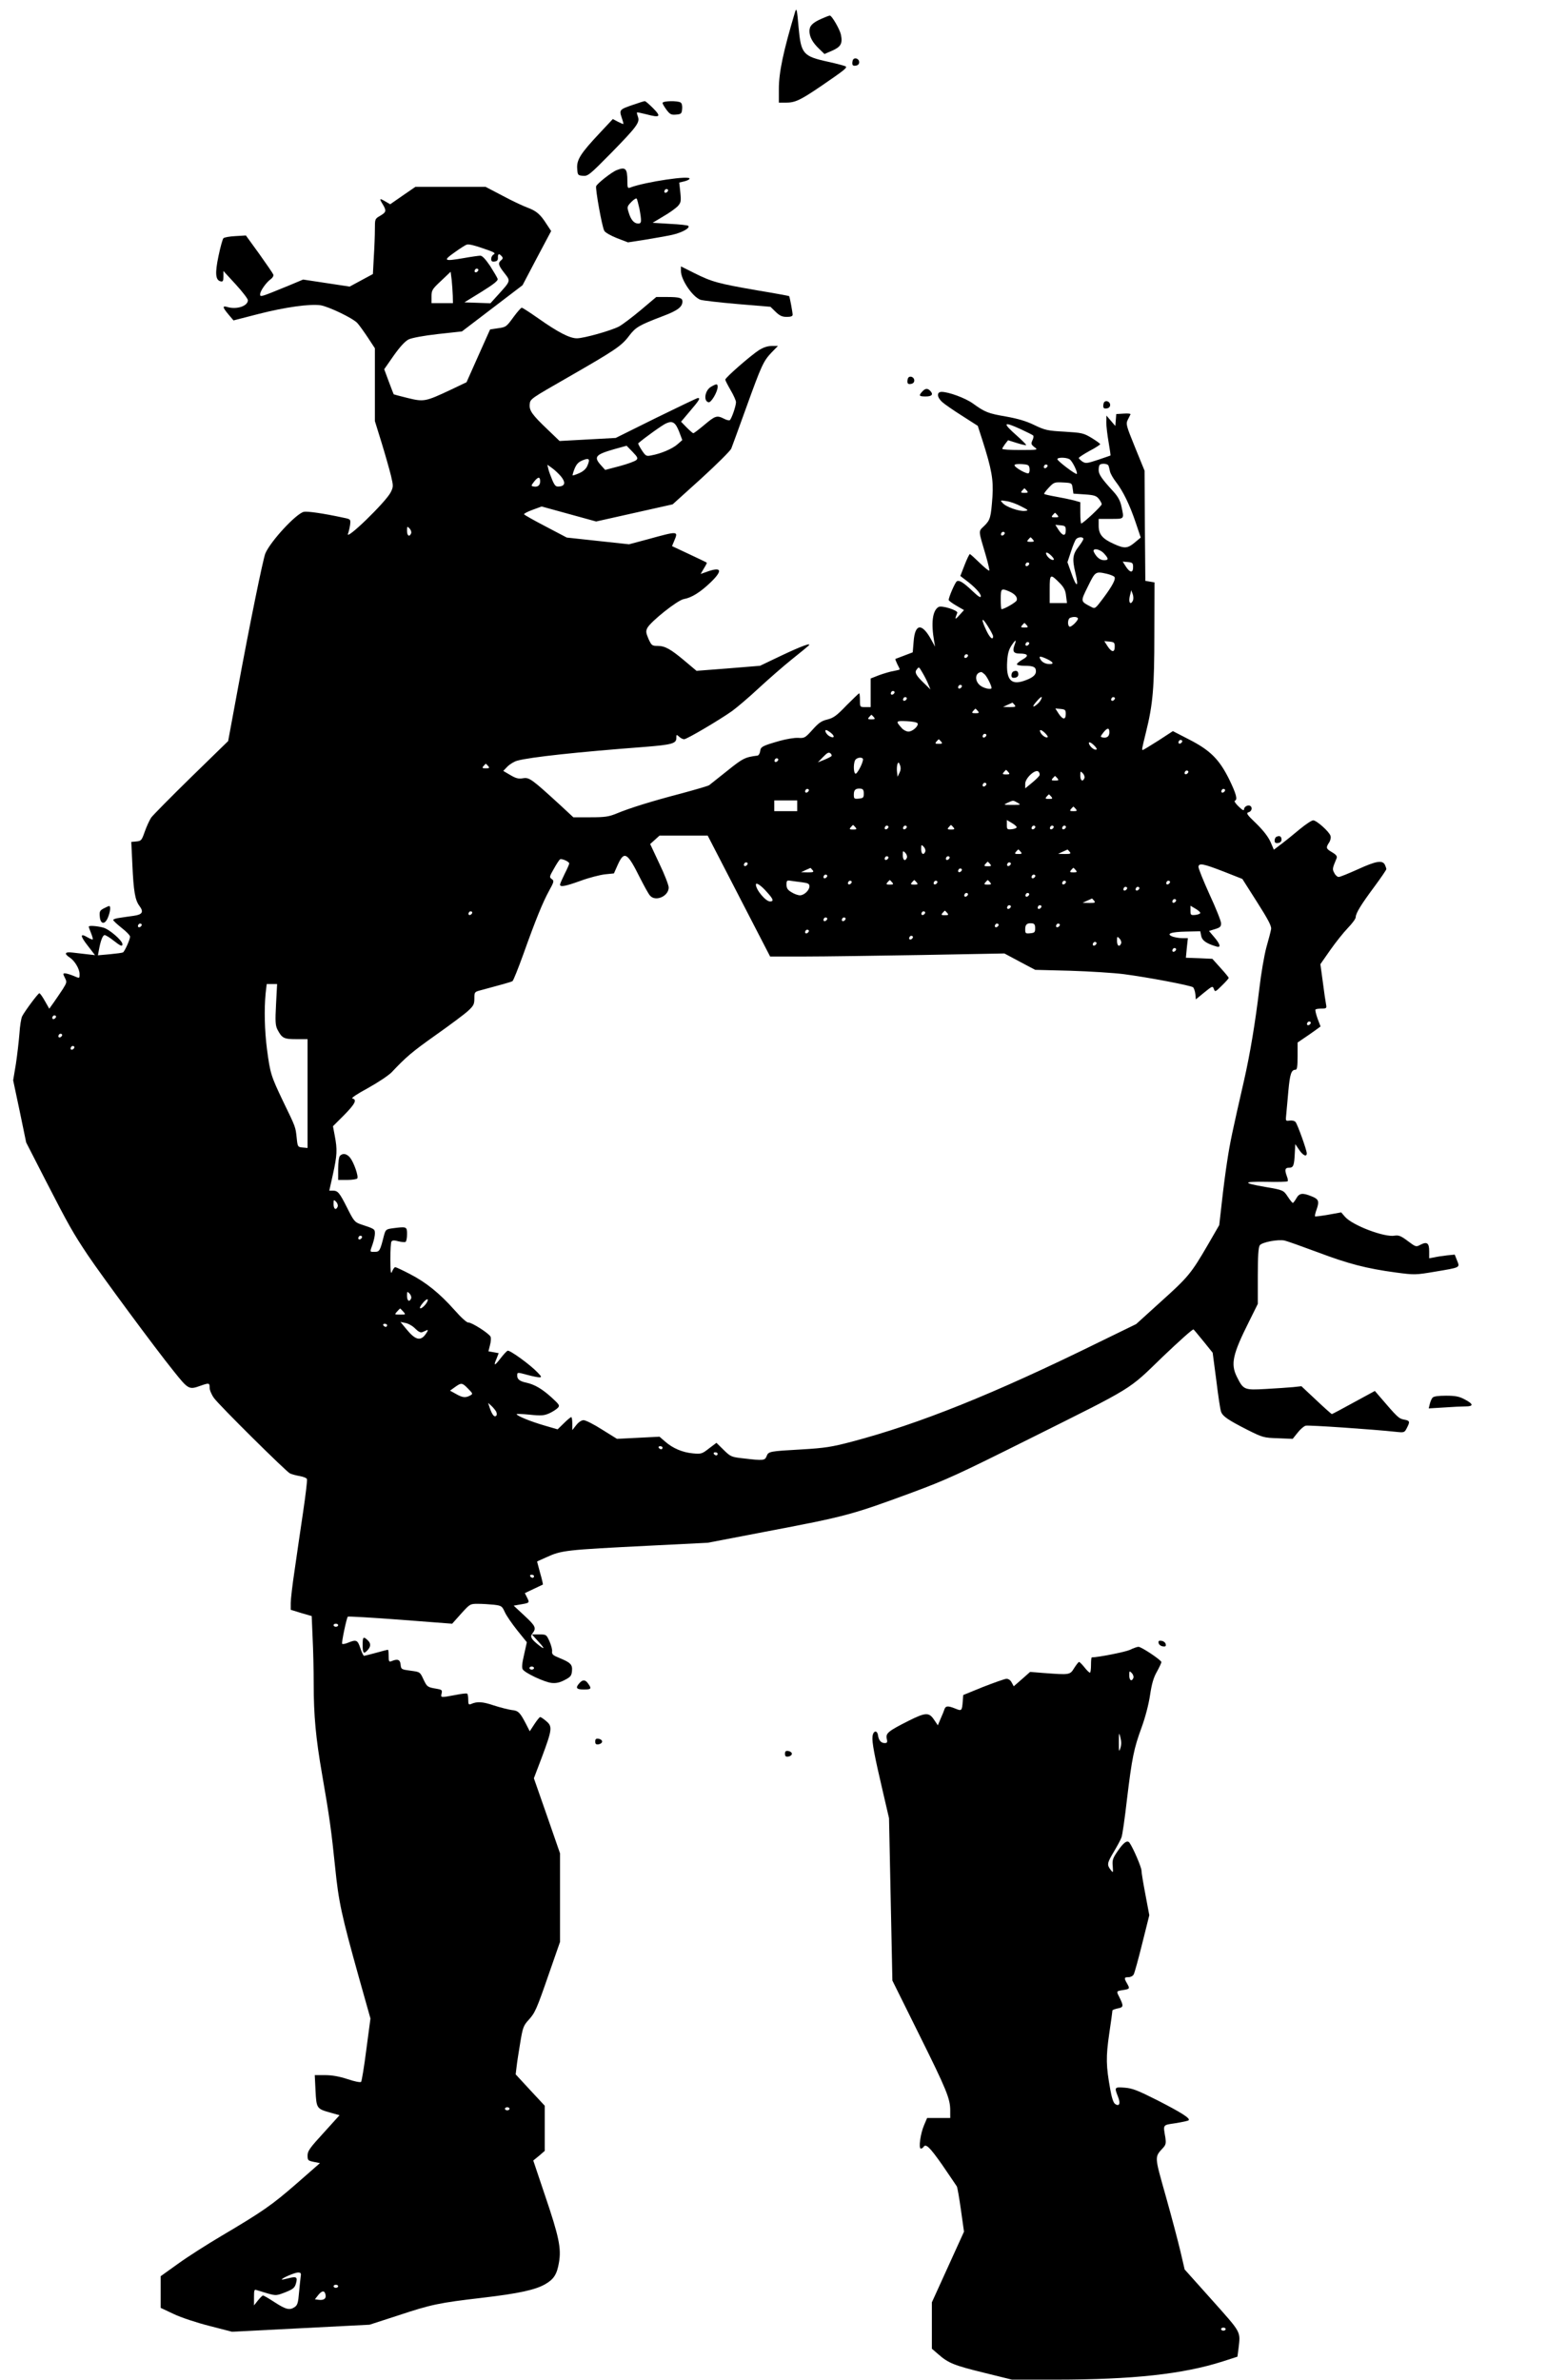
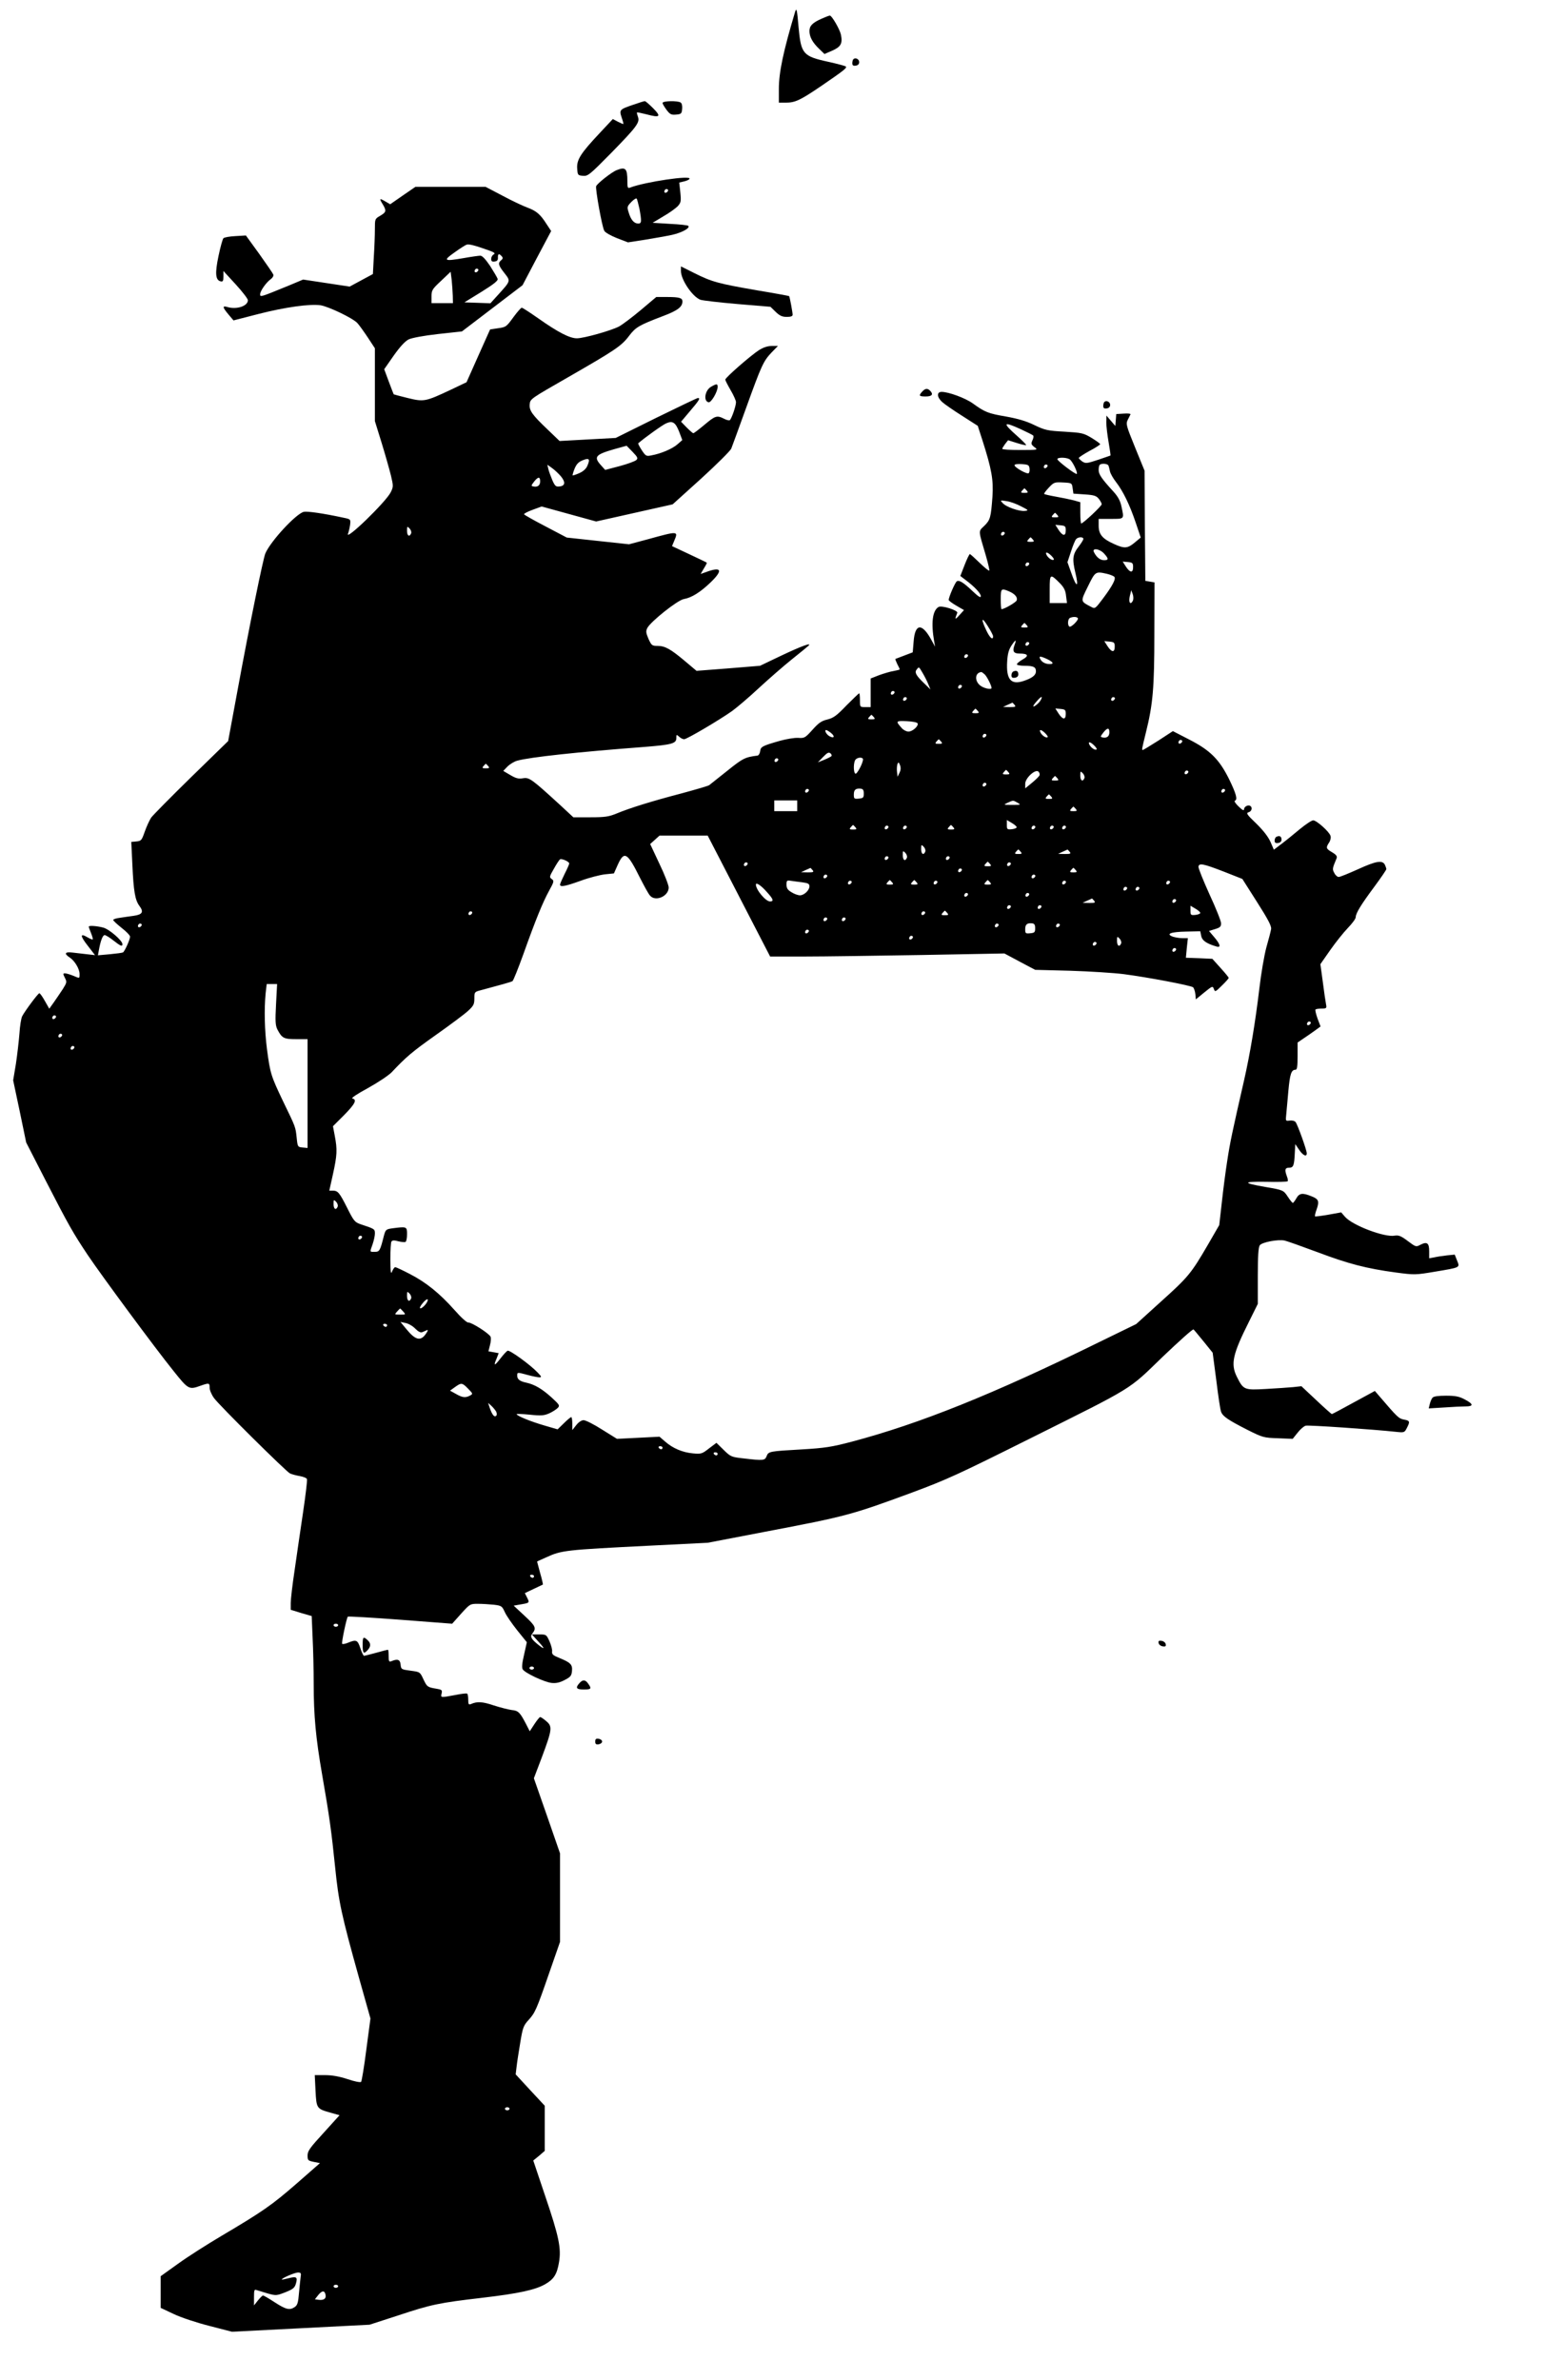
<svg xmlns="http://www.w3.org/2000/svg" version="1.0" width="758pt" height="1166pt" viewBox="0 0 1011 1555" preserveAspectRatio="xMidYMid meet">
  <g transform="translate(0,1555) scale(0.1,-0.1)" fill="#000000" stroke="none">
    <path d="M5196 15473 c-77 -258 -106 -394 -106 -504 l0 -89 45 0 c62 0 95 16 232 109 149 102 169 118 161 127 -4 4 -56 18 -115 31 -165 36 -178 51 -194 224 -10 117 -13 133 -23 102z" />
    <path d="M5370 15429 c-61 -27 -80 -47 -80 -81 0 -38 20 -75 63 -116 l35 -34 51 22 c56 25 68 46 57 103 -7 35 -60 127 -73 126 -5 0 -28 -9 -53 -20z" />
    <path d="M5577 15164 c-4 -4 -7 -16 -7 -26 0 -14 6 -19 23 -16 14 2 22 10 22 23 0 20 -25 32 -38 19z" />
    <path d="M4137 14866 c-88 -30 -91 -33 -74 -84 8 -23 13 -42 10 -42 -2 0 -18 7 -36 16 l-32 17 -88 -94 c-122 -130 -149 -172 -145 -229 3 -43 4 -45 37 -48 33 -3 43 5 184 148 169 173 190 201 176 238 -5 14 -8 26 -6 28 1 2 29 -4 61 -12 90 -24 99 -16 45 39 -26 26 -50 47 -55 47 -5 0 -40 -11 -77 -24z" />
    <path d="M4330 14878 c0 -6 12 -26 26 -45 22 -29 31 -34 62 -31 34 3 37 6 40 37 2 20 -2 37 -10 42 -20 13 -118 11 -118 -3z" />
    <path d="M4030 14439 c-33 -13 -127 -87 -134 -105 -6 -17 38 -264 53 -291 5 -11 42 -32 82 -48 l73 -28 110 17 c61 10 141 24 178 32 66 15 120 45 106 59 -3 4 -57 10 -120 13 l-113 7 70 42 c39 22 81 53 94 66 21 24 23 31 17 91 l-7 64 30 7 c17 4 34 11 37 17 16 26 -292 -20 -388 -57 -16 -6 -18 -1 -18 43 0 82 -12 94 -70 71z m331 -142 c-13 -13 -26 -3 -16 12 3 6 11 8 17 5 6 -4 6 -10 -1 -17z m-182 -111 c15 -83 14 -96 -8 -96 -27 0 -48 24 -62 71 -12 37 -11 41 16 69 16 17 32 27 36 23 3 -5 11 -35 18 -67z" />
    <path d="M2632 14273 l-82 -57 -29 17 c-41 24 -44 22 -21 -15 27 -45 25 -53 -15 -77 -35 -20 -35 -21 -35 -88 0 -37 -3 -119 -7 -180 l-6 -113 -76 -41 -76 -41 -152 23 -152 23 -93 -39 c-188 -77 -188 -77 -188 -57 0 21 40 78 70 99 12 9 19 21 16 30 -3 8 -45 69 -92 135 l-87 120 -68 -4 c-38 -2 -73 -8 -79 -14 -5 -5 -20 -58 -32 -116 -24 -114 -20 -159 15 -166 14 -3 17 4 17 32 l0 36 80 -87 c44 -48 80 -95 80 -104 0 -38 -72 -62 -132 -45 -36 11 -35 0 5 -48 l33 -39 163 42 c176 45 336 67 406 57 54 -9 213 -85 241 -117 12 -13 42 -55 68 -94 l46 -70 0 -238 0 -238 44 -142 c24 -78 51 -174 61 -214 16 -68 16 -73 -1 -108 -30 -63 -305 -329 -279 -270 4 11 10 36 13 56 4 37 4 37 -45 47 -134 29 -236 43 -258 38 -51 -13 -217 -192 -251 -272 -15 -37 -102 -461 -183 -902 l-60 -324 -241 -235 c-132 -129 -250 -249 -262 -265 -11 -17 -30 -58 -42 -92 -20 -57 -23 -61 -55 -64 l-33 -3 7 -147 c8 -178 18 -233 46 -271 30 -40 20 -57 -38 -65 -26 -4 -67 -9 -90 -13 -24 -3 -43 -9 -43 -14 0 -5 25 -28 55 -52 30 -23 55 -49 55 -57 0 -19 -35 -96 -46 -103 -5 -3 -44 -8 -86 -12 l-78 -7 6 33 c11 61 25 99 38 99 7 0 33 -16 57 -35 47 -37 59 -42 59 -24 0 23 -85 97 -125 108 -42 11 -95 15 -95 6 0 -3 7 -22 15 -42 8 -20 13 -38 11 -41 -3 -2 -18 4 -35 14 -49 29 -48 9 3 -56 l47 -61 -53 6 c-29 3 -72 8 -95 11 -49 6 -56 -7 -18 -32 33 -21 65 -75 65 -108 0 -31 2 -30 -43 -11 -20 8 -43 15 -52 15 -14 0 -14 -3 -1 -29 14 -27 13 -31 -13 -73 -16 -24 -42 -63 -59 -87 l-30 -42 -29 51 c-15 27 -31 50 -36 50 -8 0 -93 -114 -112 -150 -7 -14 -15 -65 -18 -114 -4 -49 -14 -137 -23 -197 l-18 -108 43 -203 42 -203 128 -250 c148 -288 178 -341 274 -485 90 -134 442 -611 560 -757 98 -123 102 -125 177 -98 57 20 60 19 60 -13 0 -16 13 -46 29 -68 36 -49 469 -478 496 -492 11 -5 39 -13 63 -17 24 -4 46 -13 48 -20 3 -7 -9 -106 -26 -221 -17 -115 -42 -284 -55 -377 -14 -92 -25 -187 -25 -212 l0 -44 68 -21 69 -20 6 -142 c4 -79 7 -213 7 -298 0 -212 14 -359 55 -595 49 -281 61 -372 85 -605 23 -228 41 -311 155 -720 l76 -270 -27 -203 c-14 -111 -30 -206 -34 -211 -5 -5 -42 2 -89 18 -55 18 -102 26 -147 26 l-67 0 5 -102 c6 -116 7 -118 100 -144 l57 -16 -104 -115 c-90 -98 -105 -119 -105 -148 0 -32 3 -34 41 -42 l40 -8 -153 -134 c-162 -141 -221 -182 -493 -343 -93 -55 -220 -136 -282 -181 l-113 -81 0 -103 0 -104 85 -40 c48 -23 151 -57 234 -78 l147 -38 450 23 449 23 185 60 c220 73 269 83 552 116 239 28 349 52 413 90 55 32 75 64 88 141 16 92 0 169 -91 437 l-77 229 38 31 37 32 0 147 0 148 -95 102 -95 103 6 50 c3 28 14 98 24 158 16 97 21 111 54 147 43 48 51 64 137 313 l69 198 0 289 0 289 -85 245 -86 246 52 137 c68 182 70 202 29 236 -17 15 -35 27 -40 27 -4 0 -21 -21 -38 -47 l-30 -46 -25 49 c-39 75 -50 86 -93 90 -21 3 -74 16 -117 30 -74 25 -109 27 -149 9 -15 -6 -18 -2 -18 28 0 20 -3 38 -7 40 -5 3 -39 -1 -78 -9 -96 -18 -96 -18 -89 10 5 22 2 25 -33 31 -60 10 -62 12 -86 62 -22 48 -23 48 -84 56 -60 8 -62 9 -65 40 -3 33 -20 39 -60 22 -16 -6 -18 -1 -18 34 0 23 -2 41 -5 41 -3 0 -38 -9 -77 -20 -40 -11 -76 -20 -79 -20 -4 0 -15 22 -24 50 -18 54 -26 58 -80 36 -19 -8 -37 -11 -39 -7 -5 8 29 169 37 177 3 3 157 -6 343 -20 l339 -26 58 65 c58 64 59 65 110 65 29 0 76 -3 105 -6 50 -6 53 -9 71 -48 10 -23 47 -76 81 -119 l63 -78 -18 -81 c-13 -55 -16 -85 -9 -96 14 -24 142 -84 189 -89 29 -3 53 2 85 19 39 20 45 28 48 59 4 42 -9 55 -82 85 -42 17 -50 24 -48 42 2 12 -6 42 -17 67 -20 44 -21 45 -67 45 l-48 0 30 -33 c54 -58 60 -72 16 -38 -48 38 -59 55 -45 74 30 38 25 50 -48 118 l-72 67 39 7 c66 11 66 11 49 45 l-15 30 57 27 c32 15 59 28 61 29 1 1 -6 35 -18 75 -11 40 -20 74 -20 75 0 1 26 13 58 27 103 47 121 49 677 77 l380 19 370 71 c537 102 569 111 965 257 229 85 302 119 775 355 685 342 635 311 862 531 108 103 199 185 203 180 5 -4 34 -40 67 -80 l58 -72 24 -182 c12 -100 26 -192 31 -204 11 -30 45 -53 170 -117 102 -51 108 -53 201 -56 l97 -4 32 40 c17 22 41 43 53 46 19 5 441 -24 589 -40 55 -6 57 -5 72 25 22 42 20 48 -19 55 -34 7 -40 12 -165 158 l-25 29 -138 -75 c-76 -42 -140 -76 -143 -76 -3 0 -49 41 -102 91 l-97 91 -55 -6 c-30 -3 -110 -8 -178 -12 -140 -8 -146 -6 -188 78 -43 85 -29 148 80 365 l56 113 0 183 c0 131 4 188 13 200 14 20 118 40 162 31 17 -4 113 -38 215 -76 201 -76 320 -107 513 -133 121 -16 127 -16 252 5 173 29 166 26 147 74 l-15 38 -51 -5 c-28 -3 -66 -9 -83 -13 l-33 -6 0 46 c0 54 -14 65 -58 42 -28 -15 -30 -14 -82 25 -44 33 -59 39 -85 35 -66 -13 -276 67 -325 123 l-25 29 -83 -15 c-46 -8 -85 -13 -88 -11 -2 3 2 24 11 47 18 53 13 66 -36 85 -57 23 -78 20 -97 -14 -9 -16 -20 -30 -23 -30 -4 0 -18 18 -32 39 -29 44 -30 45 -147 65 -151 26 -151 36 2 34 75 -2 139 0 143 3 3 4 1 18 -5 33 -16 43 -12 56 15 56 28 0 33 14 37 99 l3 55 25 -37 c25 -37 50 -49 50 -23 0 21 -60 188 -73 204 -6 8 -23 12 -38 10 -27 -4 -28 -4 -23 41 2 25 9 95 14 155 10 108 19 136 46 136 11 0 14 20 14 89 l0 89 75 51 c41 29 75 53 75 54 0 1 -9 25 -20 53 -10 29 -16 54 -13 58 4 3 22 6 40 6 32 0 34 2 29 28 -3 15 -13 80 -21 145 l-16 117 65 93 c35 50 87 115 115 144 28 29 51 60 51 70 0 26 36 84 123 201 42 57 77 108 77 113 0 6 -5 19 -10 30 -17 30 -58 23 -176 -31 -60 -27 -116 -50 -125 -50 -9 0 -22 11 -29 26 -14 25 -13 29 15 96 5 13 -2 23 -29 39 -41 24 -42 30 -20 64 9 13 13 33 9 44 -8 27 -91 101 -113 101 -10 0 -49 -26 -88 -58 -38 -32 -91 -75 -119 -96 l-50 -38 -22 51 c-15 34 -48 76 -93 120 -62 59 -68 69 -50 74 20 5 27 31 11 41 -15 10 -41 -5 -41 -22 0 -11 -11 -5 -35 18 -20 19 -31 36 -25 38 19 7 10 43 -37 140 -65 131 -124 190 -263 261 l-105 54 -95 -62 c-52 -33 -98 -61 -101 -61 -8 0 -8 1 20 115 46 185 55 293 55 645 l1 335 -30 5 -30 5 -3 360 -2 360 -62 152 c-58 143 -61 153 -48 180 8 15 16 32 18 36 2 5 -18 7 -44 5 l-49 -3 -3 -39 -3 -39 -29 34 -29 34 -1 -45 c0 -25 7 -83 15 -129 8 -47 14 -86 12 -87 -1 -1 -38 -13 -81 -28 -73 -24 -81 -25 -103 -11 -12 9 -23 19 -23 23 0 4 32 25 70 46 39 20 70 41 70 44 0 4 -25 22 -56 41 -53 32 -64 34 -178 41 -111 6 -127 10 -196 43 -53 26 -108 42 -186 56 -116 20 -137 28 -217 86 -49 35 -158 75 -203 75 -33 0 -32 -34 3 -66 14 -13 73 -54 130 -90 l103 -66 31 -96 c60 -188 72 -257 65 -366 -10 -137 -14 -153 -54 -192 -39 -38 -40 -22 12 -198 14 -49 24 -92 21 -94 -3 -3 -31 20 -63 51 -32 31 -60 57 -64 57 -3 0 -19 -32 -34 -71 l-28 -72 34 -26 c58 -43 100 -88 100 -106 0 -13 -15 -4 -53 32 -60 57 -88 75 -104 65 -11 -7 -53 -103 -53 -122 0 -4 22 -21 50 -37 l50 -29 -31 -34 c-28 -32 -31 -29 -13 16 7 16 -103 51 -123 38 -39 -24 -49 -104 -28 -224 l6 -35 -22 40 c-62 116 -109 114 -118 -5 l-6 -72 -55 -21 c-30 -11 -56 -21 -58 -22 -2 -2 4 -17 12 -34 9 -16 16 -32 16 -34 0 -3 -18 -7 -39 -11 -21 -3 -64 -16 -95 -27 l-56 -22 0 -93 0 -94 -35 0 c-35 0 -35 0 -35 45 0 25 -2 45 -5 45 -3 0 -40 -36 -83 -79 -64 -67 -85 -82 -125 -92 -38 -9 -57 -22 -97 -67 -48 -53 -52 -56 -95 -53 -25 1 -77 -8 -117 -19 -116 -33 -127 -39 -130 -68 -2 -15 -10 -28 -18 -29 -80 -10 -95 -17 -198 -100 -59 -47 -112 -89 -117 -93 -6 -5 -89 -29 -185 -55 -191 -50 -333 -94 -422 -131 -49 -20 -74 -24 -169 -24 l-112 0 -84 78 c-189 173 -204 184 -245 177 -29 -5 -46 -1 -83 21 l-46 27 27 28 c16 16 45 34 65 39 83 23 397 57 834 90 174 14 205 22 205 57 0 25 1 25 18 10 10 -10 25 -17 33 -17 18 0 231 126 313 184 33 24 113 92 176 151 63 58 160 143 215 187 55 44 105 85 110 90 21 22 -49 -4 -182 -67 l-136 -65 -208 -17 -207 -16 -76 64 c-94 79 -130 99 -179 99 -36 0 -39 3 -59 46 -17 41 -18 50 -7 72 24 43 197 181 238 188 51 9 107 44 174 108 82 79 74 105 -22 71 l-42 -15 21 36 c12 19 21 36 19 38 -2 2 -54 27 -116 56 l-111 52 14 34 c28 66 28 66 -175 10 l-120 -32 -204 22 -203 22 -137 72 c-75 39 -139 75 -142 80 -2 4 22 17 55 29 l60 22 178 -49 178 -49 250 56 250 56 187 169 c102 93 190 181 196 195 6 14 49 134 97 266 101 280 113 306 167 363 l41 42 -40 0 c-27 0 -55 -9 -85 -28 -54 -35 -219 -179 -219 -192 0 -5 16 -36 35 -69 19 -32 35 -68 35 -78 0 -26 -30 -112 -41 -118 -4 -3 -22 1 -38 10 -46 23 -57 19 -127 -40 -36 -30 -68 -55 -73 -55 -4 0 -23 17 -44 38 l-36 37 59 70 c59 69 69 85 51 85 -5 0 -128 -59 -273 -130 l-264 -131 -183 -10 -184 -10 -76 73 c-105 100 -123 126 -119 168 3 34 7 36 253 177 306 176 347 203 397 270 43 56 63 68 220 128 96 36 128 60 128 96 0 23 -20 29 -101 29 l-70 0 -102 -86 c-56 -47 -120 -95 -142 -107 -55 -28 -230 -77 -275 -77 -47 0 -124 40 -253 131 -54 38 -102 69 -107 69 -5 0 -28 -26 -51 -57 -51 -70 -51 -70 -110 -78 l-46 -7 -77 -172 -77 -173 -107 -51 c-162 -76 -172 -78 -278 -52 -49 12 -90 23 -91 24 -1 1 -15 38 -32 83 l-30 81 62 89 c42 59 74 94 98 106 22 10 95 24 192 35 l156 17 198 151 198 151 93 177 94 177 -31 47 c-40 63 -66 85 -126 107 -27 10 -100 44 -161 77 l-111 58 -229 0 -229 0 -83 -57z m562 -358 c38 -14 45 -20 32 -27 -9 -5 -16 -18 -16 -29 0 -15 6 -20 23 -17 16 2 22 9 21 26 -1 25 8 28 25 8 9 -10 8 -16 -4 -26 -22 -18 -19 -32 21 -83 42 -54 43 -50 -43 -145 l-48 -53 -85 3 -85 3 112 69 c82 51 110 74 105 85 -3 9 -25 46 -49 84 -30 44 -51 67 -64 67 -10 0 -60 -7 -110 -16 -128 -22 -136 -17 -59 37 36 26 72 49 80 51 15 5 51 -4 144 -37z m-73 -138 c-13 -13 -26 -3 -16 12 3 6 11 8 17 5 6 -4 6 -10 -1 -17z m-162 -159 l1 -48 -70 0 -70 0 0 43 c0 41 4 48 63 103 l62 59 7 -55 c3 -30 6 -76 7 -102z m1480 -890 l20 -53 -32 -28 c-33 -29 -108 -61 -170 -72 -33 -7 -37 -5 -63 34 -15 23 -25 43 -23 45 44 38 161 122 184 131 41 18 60 5 84 -57z m2232 18 c41 -19 77 -37 81 -41 4 -4 2 -18 -5 -32 -10 -22 -8 -27 13 -44 25 -18 25 -19 -92 -19 -65 0 -118 3 -118 8 0 4 9 18 19 32 l19 24 57 -18 c31 -10 59 -16 61 -14 2 3 -25 30 -61 62 -96 85 -90 95 26 42z m-2512 -201 c-8 -8 -57 -26 -109 -40 l-95 -25 -27 30 c-50 55 -37 70 84 105 l83 23 39 -40 c33 -34 36 -42 25 -53z m-320 -37 c-8 -20 -26 -37 -53 -49 -22 -10 -42 -16 -44 -15 -1 2 4 22 13 44 13 31 26 44 53 55 42 17 50 9 31 -35z m3150 42 c18 -9 56 -88 48 -96 -6 -7 -127 85 -127 96 0 13 56 13 79 0z m-261 -59 c2 -13 0 -27 -5 -32 -10 -10 -93 37 -93 52 0 6 21 9 48 7 41 -3 47 -6 50 -27z m113 6 c-13 -13 -26 -3 -16 12 3 6 11 8 17 5 6 -4 6 -10 -1 -17z m403 11 c3 -7 7 -24 10 -38 3 -14 21 -46 40 -70 46 -60 88 -146 128 -264 l33 -98 -35 -29 c-50 -43 -70 -45 -140 -13 -76 34 -100 63 -100 120 l0 44 80 0 c90 0 87 -3 69 81 -8 38 -23 65 -53 98 -77 84 -96 112 -96 140 0 15 3 31 7 34 11 12 53 8 57 -5z m-3579 -69 c32 -39 29 -63 -8 -67 -24 -3 -30 2 -47 40 -10 24 -22 56 -26 72 l-7 30 31 -22 c17 -12 42 -36 57 -53z m-135 -34 c0 -27 -17 -39 -45 -33 -15 3 -14 6 5 31 27 34 40 34 40 2z m3480 -45 l5 -35 73 -5 c62 -4 77 -9 93 -29 10 -13 19 -29 19 -35 0 -12 -122 -126 -134 -126 -3 0 -6 31 -6 70 l0 69 -42 12 c-24 6 -76 17 -116 24 -40 7 -75 15 -78 18 -3 2 11 21 30 41 33 35 37 37 93 34 58 -3 58 -3 63 -38z m-300 -15 c11 -13 8 -15 -15 -15 -23 0 -26 2 -15 15 7 8 14 15 15 15 1 0 8 -7 15 -15z m-37 -103 c49 -25 51 -27 24 -30 -36 -4 -123 26 -145 52 -17 18 -16 19 26 12 24 -3 67 -19 95 -34z m237 -57 c11 -13 8 -15 -15 -15 -23 0 -26 2 -15 15 7 8 14 15 15 15 1 0 8 -7 15 -15z m55 -100 c0 -40 -20 -38 -47 3 l-21 33 34 -3 c30 -3 34 -6 34 -33z m-4278 -19 c-11 -27 -27 -17 -27 16 0 30 1 31 16 16 9 -9 14 -24 11 -32z m3874 -9 c-13 -13 -26 -3 -16 12 3 6 11 8 17 5 6 -4 6 -10 -1 -17z m189 -32 c11 -13 8 -15 -15 -15 -23 0 -26 2 -15 15 7 8 14 15 15 15 1 0 8 -7 15 -15z m330 4 c0 -6 -14 -28 -30 -49 -40 -51 -44 -81 -22 -173 24 -98 7 -99 -27 0 l-25 70 23 69 c12 38 27 74 33 81 13 16 48 17 48 2z m135 -95 c31 -34 31 -44 1 -44 -26 0 -49 18 -66 51 -17 31 35 25 65 -7z m-344 -15 c11 -11 19 -23 16 -25 -8 -8 -32 6 -45 26 -16 27 2 26 29 -1z m-150 -62 c-13 -13 -26 -3 -16 12 3 6 11 8 17 5 6 -4 6 -10 -1 -17z m684 -12 c0 -40 -20 -38 -47 3 l-21 33 34 -3 c30 -3 34 -6 34 -33z m-171 -44 c21 -5 43 -14 48 -19 13 -13 -12 -60 -75 -144 -49 -65 -51 -67 -76 -53 -71 37 -71 33 -21 134 48 98 49 99 124 82z m-305 -64 c25 -26 35 -47 38 -81 l6 -46 -57 0 -56 0 0 90 c0 103 3 104 69 37z m-336 -50 c40 -17 59 -40 51 -60 -5 -13 -81 -57 -99 -57 -3 0 -5 29 -5 65 0 70 3 73 53 52z m812 -58 c-4 -11 -11 -19 -16 -19 -10 0 -12 25 -2 59 l6 25 9 -24 c5 -12 6 -31 3 -41z m-361 -118 c7 -11 -44 -62 -55 -55 -14 8 -11 52 4 57 20 9 45 8 51 -2z m-554 -118 c0 -29 -22 -10 -45 40 -36 76 -30 91 10 27 19 -30 35 -60 35 -67z m220 72 c11 -13 8 -15 -15 -15 -23 0 -26 2 -15 15 7 8 14 15 15 15 1 0 8 -7 15 -15z m-80 -130 c-15 -40 -6 -55 32 -55 58 0 65 -15 19 -40 -22 -13 -38 -27 -35 -32 3 -4 25 -8 49 -8 59 0 75 -8 75 -36 0 -26 -25 -45 -83 -64 -81 -26 -112 12 -105 127 3 51 10 77 28 105 28 42 35 43 20 3z m91 2 c-13 -13 -26 -3 -16 12 3 6 11 8 17 5 6 -4 6 -10 -1 -17z m564 -12 c0 -40 -20 -38 -47 3 l-21 33 34 -3 c30 -3 34 -6 34 -33z m-964 -68 c-13 -13 -26 -3 -16 12 3 6 11 8 17 5 6 -4 6 -10 -1 -17z m524 -14 c43 -21 45 -35 4 -31 -19 2 -38 12 -47 26 -18 27 -6 28 43 5z m-816 -89 c12 -20 29 -53 37 -73 l15 -36 -41 40 c-54 52 -65 72 -49 91 15 19 14 19 38 -22z m407 -11 c15 -15 44 -73 44 -88 0 -13 -50 -3 -74 16 -38 30 -35 83 6 88 4 1 14 -7 24 -16z m-155 -86 c-13 -13 -26 -3 -16 12 3 6 11 8 17 5 6 -4 6 -10 -1 -17z m-440 -40 c-13 -13 -26 -3 -16 12 3 6 11 8 17 5 6 -4 6 -10 -1 -17z m80 -40 c-13 -13 -26 -3 -16 12 3 6 11 8 17 5 6 -4 6 -10 -1 -17z m878 -5 c-14 -23 -56 -52 -44 -30 13 21 48 58 52 54 3 -2 -1 -13 -8 -24z m482 5 c-13 -13 -26 -3 -16 12 3 6 11 8 17 5 6 -4 6 -10 -1 -17z m-651 -32 c11 -13 6 -15 -31 -15 l-44 1 30 14 c17 7 31 14 31 14 1 1 7 -6 14 -14z m-240 -40 c11 -13 8 -15 -15 -15 -23 0 -26 2 -15 15 7 8 14 15 15 15 1 0 8 -7 15 -15z m575 -20 c0 -40 -20 -38 -47 3 l-21 33 34 -3 c30 -3 34 -6 34 -33z m-1255 -20 c11 -13 8 -15 -15 -15 -23 0 -26 2 -15 15 7 8 14 15 15 15 1 0 8 -7 15 -15z m287 -42 c6 -18 -34 -53 -60 -53 -13 0 -33 10 -44 23 -41 46 -40 48 33 45 41 -2 69 -8 71 -15z m1253 -58 c0 -27 -17 -39 -45 -33 -15 3 -14 6 5 31 27 34 40 34 40 2z m-1819 -4 c27 -22 21 -38 -9 -22 -21 11 -37 41 -23 41 5 0 19 -9 32 -19z m1400 -2 c11 -11 19 -23 16 -25 -8 -8 -32 6 -45 26 -16 27 2 26 29 -1z m-390 -22 c-13 -13 -26 -3 -16 12 3 6 11 8 17 5 6 -4 6 -10 -1 -17z m-291 -32 c11 -13 8 -15 -15 -15 -23 0 -26 2 -15 15 7 8 14 15 15 15 1 0 8 -7 15 -15z m1571 -8 c-13 -13 -26 -3 -16 12 3 6 11 8 17 5 6 -4 6 -10 -1 -17z m-570 -18 c11 -11 19 -23 16 -25 -8 -8 -32 6 -45 26 -16 27 2 26 29 -1z m-1718 -70 c-4 -4 -26 -15 -48 -24 l-40 -16 34 35 c27 28 37 33 48 24 8 -6 10 -15 6 -19z m-352 -32 c-13 -13 -26 -3 -16 12 3 6 11 8 17 5 6 -4 6 -10 -1 -17z m559 11 c-1 -26 -40 -99 -50 -93 -14 9 -13 78 2 93 16 16 48 15 48 0z m238 -88 l-12 -25 -4 33 c-2 19 0 41 3 50 6 14 9 13 17 -8 6 -17 5 -32 -4 -50z m-2688 45 c11 -13 8 -15 -15 -15 -23 0 -26 2 -15 15 7 8 14 15 15 15 1 0 8 -7 15 -15z m3400 -40 c11 -13 8 -15 -15 -15 -23 0 -26 2 -15 15 7 8 14 15 15 15 1 0 8 -7 15 -15z m204 -20 c-3 -8 -26 -30 -50 -50 l-44 -36 0 30 c0 37 65 97 86 80 7 -6 10 -17 8 -24z m967 12 c-13 -13 -26 -3 -16 12 3 6 11 8 17 5 6 -4 6 -10 -1 -17z m-674 -31 c-11 -27 -27 -17 -27 16 0 30 1 31 16 16 9 -9 14 -24 11 -32z m-177 -1 c11 -13 8 -15 -15 -15 -23 0 -26 2 -15 15 7 8 14 15 15 15 1 0 8 -7 15 -15z m-469 -48 c-13 -13 -26 -3 -16 12 3 6 11 8 17 5 6 -4 6 -10 -1 -17z m-1160 -40 c-13 -13 -26 -3 -16 12 3 6 11 8 17 5 6 -4 6 -10 -1 -17z m364 -12 c0 -27 -4 -30 -32 -33 -31 -3 -33 -1 -33 27 0 31 12 41 45 38 15 -2 20 -9 20 -32z m2356 12 c-13 -13 -26 -3 -16 12 3 6 11 8 17 5 6 -4 6 -10 -1 -17z m-1131 -32 c11 -13 8 -15 -15 -15 -23 0 -26 2 -15 15 7 8 14 15 15 15 1 0 8 -7 15 -15z m-1660 -60 l0 -35 -75 0 -75 0 0 35 0 35 75 0 75 0 0 -35z m1440 20 c24 -14 22 -14 -35 -14 -59 0 -59 0 -30 14 38 17 35 17 65 0z m380 -40 c11 -13 8 -15 -15 -15 -23 0 -26 2 -15 15 7 8 14 15 15 15 1 0 8 -7 15 -15z m-386 -120 c1 -5 -14 -11 -31 -13 -31 -3 -33 -1 -33 28 l0 32 32 -19 c17 -10 32 -22 32 -28z m-1054 0 c11 -13 8 -15 -15 -15 -23 0 -26 2 -15 15 7 8 14 15 15 15 1 0 8 -7 15 -15z m211 -8 c-13 -13 -26 -3 -16 12 3 6 11 8 17 5 6 -4 6 -10 -1 -17z m120 0 c-13 -13 -26 -3 -16 12 3 6 11 8 17 5 6 -4 6 -10 -1 -17z m309 8 c11 -13 8 -15 -15 -15 -23 0 -26 2 -15 15 7 8 14 15 15 15 1 0 8 -7 15 -15z m531 -8 c-13 -13 -26 -3 -16 12 3 6 11 8 17 5 6 -4 6 -10 -1 -17z m120 0 c-13 -13 -26 -3 -16 12 3 6 11 8 17 5 6 -4 6 -10 -1 -17z m80 0 c-13 -13 -26 -3 -16 12 3 6 11 8 17 5 6 -4 6 -10 -1 -17z m-2132 -442 l204 -395 226 0 c124 0 469 5 766 10 l539 10 101 -54 100 -53 231 -6 c127 -4 283 -14 347 -22 161 -21 439 -74 454 -86 6 -6 13 -26 15 -45 l3 -34 55 45 c53 43 55 44 63 23 7 -21 10 -20 52 22 25 24 45 47 45 50 0 4 -24 33 -54 66 l-53 59 -87 4 -86 3 6 64 7 64 -36 0 c-20 0 -48 5 -63 10 -47 18 -13 31 87 33 l93 2 6 -30 c5 -29 33 -50 98 -69 33 -11 28 13 -13 61 l-34 40 39 12 c33 10 40 16 40 38 0 14 -34 100 -76 190 -41 91 -74 172 -72 181 5 24 31 19 168 -34 l119 -47 96 -151 c72 -113 95 -157 92 -176 -2 -14 -16 -68 -31 -120 -14 -52 -35 -174 -46 -270 -26 -218 -60 -424 -100 -600 -78 -341 -91 -403 -109 -520 -11 -69 -27 -192 -36 -275 l-17 -150 -75 -130 c-109 -187 -128 -210 -307 -371 l-161 -146 -240 -117 c-693 -341 -1177 -535 -1620 -652 -130 -34 -173 -41 -325 -50 -213 -12 -218 -13 -230 -44 -11 -29 -22 -30 -149 -15 -82 9 -86 11 -132 56 l-47 46 -49 -37 c-45 -35 -51 -37 -104 -32 -68 6 -132 33 -182 77 l-37 32 -139 -7 -139 -7 -98 61 c-53 34 -107 61 -120 61 -14 0 -33 -13 -48 -32 l-26 -33 0 43 c0 23 -3 42 -7 42 -4 0 -26 -18 -48 -40 l-41 -40 -89 26 c-85 25 -171 59 -179 73 -2 3 36 2 85 -3 77 -8 95 -6 129 9 22 10 46 26 55 35 15 16 11 21 -41 69 -62 56 -110 84 -164 96 -43 9 -60 22 -60 46 0 23 0 23 70 4 30 -8 64 -15 74 -15 17 0 16 4 -10 31 -47 50 -183 149 -197 143 -6 -3 -27 -25 -46 -50 -39 -51 -48 -52 -26 -2 l14 36 -33 6 -34 6 10 40 c6 22 8 46 4 55 -8 21 -126 96 -145 93 -9 -2 -48 33 -90 81 -99 111 -186 181 -292 236 -48 25 -91 45 -96 45 -5 0 -14 -12 -20 -27 -9 -23 -11 -9 -12 77 0 58 3 111 7 117 6 9 17 10 45 2 21 -5 42 -7 47 -4 6 3 10 26 10 51 0 49 -2 50 -94 38 -44 -6 -46 -9 -57 -48 -25 -100 -29 -106 -60 -106 -34 0 -33 -4 -14 50 8 23 15 55 15 70 0 29 -1 30 -95 61 -37 13 -44 22 -87 108 -50 99 -60 111 -94 111 l-22 0 24 108 c27 123 29 160 12 249 l-12 64 72 72 c72 73 87 102 55 109 -11 2 29 29 101 68 65 36 134 82 155 103 96 102 134 134 289 244 92 65 186 135 210 157 37 34 42 44 42 82 0 42 1 43 43 54 127 34 196 53 206 59 6 4 37 82 70 173 82 230 128 342 169 417 33 60 34 65 18 77 -17 12 -16 16 14 68 17 31 35 58 40 61 11 7 60 -15 60 -27 0 -5 -13 -35 -30 -68 -16 -33 -30 -64 -30 -70 0 -18 35 -11 135 25 54 20 125 38 158 42 l59 6 24 54 c43 96 63 85 146 -82 28 -55 57 -108 66 -117 36 -42 122 -4 122 53 0 15 -27 86 -61 156 l-60 128 31 28 30 27 158 0 157 0 204 -395z m1218 291 c-11 -27 -27 -17 -27 16 0 30 1 31 16 16 9 -9 14 -24 11 -32z m623 -1 c11 -13 8 -15 -15 -15 -23 0 -26 2 -15 15 7 8 14 15 15 15 1 0 8 -7 15 -15z m320 0 c11 -13 6 -15 -31 -15 l-44 1 30 14 c17 7 31 14 31 14 1 1 7 -6 14 -14z m-1063 -39 c-11 -27 -27 -17 -27 16 0 30 1 31 16 16 9 -9 14 -24 11 -32z m-126 -9 c-13 -13 -26 -3 -16 12 3 6 11 8 17 5 6 -4 6 -10 -1 -17z m400 0 c-13 -13 -26 -3 -16 12 3 6 11 8 17 5 6 -4 6 -10 -1 -17z m-1320 -40 c-13 -13 -26 -3 -16 12 3 6 11 8 17 5 6 -4 6 -10 -1 -17z m1589 8 c11 -13 8 -15 -15 -15 -23 0 -26 2 -15 15 7 8 14 15 15 15 1 0 8 -7 15 -15z m131 -8 c-13 -13 -26 -3 -16 12 3 6 11 8 17 5 6 -4 6 -10 -1 -17z m-1291 -32 c11 -13 6 -15 -31 -15 l-44 1 30 14 c17 7 31 14 31 14 1 1 7 -6 14 -14z m971 -8 c-13 -13 -26 -3 -16 12 3 6 11 8 17 5 6 -4 6 -10 -1 -17z m749 8 c11 -13 8 -15 -15 -15 -23 0 -26 2 -15 15 7 8 14 15 15 15 1 0 8 -7 15 -15z m-1629 -48 c-13 -13 -26 -3 -16 12 3 6 11 8 17 5 6 -4 6 -10 -1 -17z m1360 0 c-13 -13 -26 -3 -16 12 3 6 11 8 17 5 6 -4 6 -10 -1 -17z m-1518 -32 c38 -5 47 -10 47 -26 0 -26 -35 -59 -62 -59 -13 0 -38 9 -55 20 -26 15 -33 27 -33 50 0 27 3 29 28 25 15 -2 48 -7 75 -10z m318 -8 c-13 -13 -26 -3 -16 12 3 6 11 8 17 5 6 -4 6 -10 -1 -17z m269 8 c11 -13 8 -15 -15 -15 -23 0 -26 2 -15 15 7 8 14 15 15 15 1 0 8 -7 15 -15z m160 0 c11 -13 8 -15 -15 -15 -23 0 -26 2 -15 15 7 8 14 15 15 15 1 0 8 -7 15 -15z m131 -8 c-13 -13 -26 -3 -16 12 3 6 11 8 17 5 6 -4 6 -10 -1 -17z m349 8 c11 -13 8 -15 -15 -15 -23 0 -26 2 -15 15 7 8 14 15 15 15 1 0 8 -7 15 -15z m491 -8 c-13 -13 -26 -3 -16 12 3 6 11 8 17 5 6 -4 6 -10 -1 -17z m680 0 c-13 -13 -26 -3 -16 12 3 6 11 8 17 5 6 -4 6 -10 -1 -17z m-2628 -57 c41 -45 46 -60 19 -60 -28 0 -92 76 -92 110 0 17 33 -4 73 -50z m2348 17 c-13 -13 -26 -3 -16 12 3 6 11 8 17 5 6 -4 6 -10 -1 -17z m80 0 c-13 -13 -26 -3 -16 12 3 6 11 8 17 5 6 -4 6 -10 -1 -17z m-1120 -40 c-13 -13 -26 -3 -16 12 3 6 11 8 17 5 6 -4 6 -10 -1 -17z m400 0 c-13 -13 -26 -3 -16 12 3 6 11 8 17 5 6 -4 6 -10 -1 -17z m429 -32 c11 -13 6 -15 -31 -15 l-44 1 30 14 c17 7 31 14 31 14 1 1 7 -6 14 -14z m531 -8 c-13 -13 -26 -3 -16 12 3 6 11 8 17 5 6 -4 6 -10 -1 -17z m-1080 -40 c-13 -13 -26 -3 -16 12 3 6 11 8 17 5 6 -4 6 -10 -1 -17z m200 0 c-13 -13 -26 -3 -16 12 3 6 11 8 17 5 6 -4 6 -10 -1 -17z m1043 -32 c1 -5 -14 -11 -31 -13 -31 -3 -33 -1 -33 28 l0 32 32 -19 c17 -10 32 -22 32 -28z m-4763 -8 c-13 -13 -26 -3 -16 12 3 6 11 8 17 5 6 -4 6 -10 -1 -17z m2960 0 c-13 -13 -26 -3 -16 12 3 6 11 8 17 5 6 -4 6 -10 -1 -17z m149 8 c11 -13 8 -15 -15 -15 -23 0 -26 2 -15 15 7 8 14 15 15 15 1 0 8 -7 15 -15z m-789 -48 c-13 -13 -26 -3 -16 12 3 6 11 8 17 5 6 -4 6 -10 -1 -17z m120 0 c-13 -13 -26 -3 -16 12 3 6 11 8 17 5 6 -4 6 -10 -1 -17z m-4600 -40 c-13 -13 -26 -3 -16 12 3 6 11 8 17 5 6 -4 6 -10 -1 -17z m5600 0 c-13 -13 -26 -3 -16 12 3 6 11 8 17 5 6 -4 6 -10 -1 -17z m244 -12 c0 -27 -4 -30 -32 -33 -31 -3 -33 -1 -33 27 0 31 12 41 45 38 15 -2 20 -9 20 -32z m156 12 c-13 -13 -26 -3 -16 12 3 6 11 8 17 5 6 -4 6 -10 -1 -17z m-1640 -40 c-13 -13 -26 -3 -16 12 3 6 11 8 17 5 6 -4 6 -10 -1 -17z m680 -40 c-13 -13 -26 -3 -16 12 3 6 11 8 17 5 6 -4 6 -10 -1 -17z m1366 -31 c-11 -27 -27 -17 -27 16 0 30 1 31 16 16 9 -9 14 -24 11 -32z m-166 -9 c-13 -13 -26 -3 -16 12 3 6 11 8 17 5 6 -4 6 -10 -1 -17z m520 -40 c-13 -13 -26 -3 -16 12 3 6 11 8 17 5 6 -4 6 -10 -1 -17z m-5877 -350 c-6 -112 -4 -137 9 -164 30 -57 42 -63 123 -63 l74 0 0 -356 0 -355 -32 3 c-32 3 -33 4 -39 63 -8 73 -5 66 -90 241 -78 164 -83 179 -104 337 -16 125 -19 263 -9 366 l7 61 34 0 34 0 -7 -133z m-1443 -90 c-13 -13 -26 -3 -16 12 3 6 11 8 17 5 6 -4 6 -10 -1 -17z m8200 -40 c-13 -13 -26 -3 -16 12 3 6 11 8 17 5 6 -4 6 -10 -1 -17z m-8160 -80 c-13 -13 -26 -3 -16 12 3 6 11 8 17 5 6 -4 6 -10 -1 -17z m80 -80 c-13 -13 -26 -3 -16 12 3 6 11 8 17 5 6 -4 6 -10 -1 -17z m1726 -1031 c-11 -27 -27 -17 -27 16 0 30 1 31 16 16 9 -9 14 -24 11 -32z m154 -209 c-13 -13 -26 -3 -16 12 3 6 11 8 17 5 6 -4 6 -10 -1 -17z m326 -391 c-11 -27 -27 -17 -27 16 0 30 1 31 16 16 9 -9 14 -24 11 -32z m104 -24 c-12 -23 -40 -47 -46 -40 -3 3 4 17 16 31 24 31 45 37 30 9z m-156 -62 c18 -20 17 -20 -20 -20 -37 0 -38 0 -20 20 10 11 19 20 20 20 1 0 10 -9 20 -20z m79 -112 c19 -19 34 -27 45 -23 9 4 22 9 30 13 10 4 9 -2 -4 -21 -35 -53 -69 -46 -130 29 l-38 46 34 -7 c19 -4 47 -20 63 -37z m-184 22 c0 -5 -4 -10 -9 -10 -6 0 -13 5 -16 10 -3 6 1 10 9 10 9 0 16 -4 16 -10z m529 -414 c32 -33 33 -34 13 -45 -30 -16 -50 -14 -93 11 l-38 21 32 23 c42 30 47 30 86 -10z m183 -149 c6 -12 6 -23 1 -28 -12 -12 -26 5 -42 50 l-11 34 21 -19 c11 -10 25 -27 31 -37z m1088 -237 c0 -5 -4 -10 -9 -10 -6 0 -13 5 -16 10 -3 6 1 10 9 10 9 0 16 -4 16 -10z m360 -40 c0 -5 -4 -10 -9 -10 -6 0 -13 5 -16 10 -3 6 1 10 9 10 9 0 16 -4 16 -10z m-1200 -800 c0 -5 -4 -10 -9 -10 -6 0 -13 5 -16 10 -3 6 1 10 9 10 9 0 16 -4 16 -10z m-1280 -320 c0 -5 -7 -10 -15 -10 -8 0 -15 5 -15 10 0 6 7 10 15 10 8 0 15 -4 15 -10z m1280 -280 c0 -5 -7 -10 -15 -10 -8 0 -15 5 -15 10 0 6 7 10 15 10 8 0 15 -4 15 -10z m-160 -2880 c0 -5 -7 -10 -15 -10 -8 0 -15 5 -15 10 0 6 7 10 15 10 8 0 15 -4 15 -10z m-1365 -1097 c-2 -16 -7 -63 -11 -106 -5 -63 -10 -80 -27 -92 -33 -23 -57 -18 -131 30 -38 25 -73 45 -77 45 -4 0 -19 -15 -33 -32 l-26 -33 0 54 c0 47 2 52 18 46 9 -3 42 -13 72 -22 54 -15 58 -14 115 8 50 20 61 29 69 57 12 42 4 48 -47 35 -23 -6 -43 -10 -45 -9 -6 7 84 46 105 46 19 0 22 -4 18 -27z m245 -63 c0 -5 -7 -10 -15 -10 -8 0 -15 5 -15 10 0 6 7 10 15 10 8 0 15 -4 15 -10z m-82 -58 c4 -24 -14 -35 -48 -30 l-22 3 22 28 c25 31 43 31 48 -1z" />
    <path d="M6623 11163 c-7 -2 -13 -14 -13 -25 0 -14 6 -19 23 -16 14 2 22 10 22 22 0 21 -12 28 -32 19z" />
-     <path d="M2222 7998 c-7 -7 -12 -42 -12 -85 l0 -73 59 0 c33 0 63 5 66 10 9 14 -22 103 -46 134 -22 28 -48 33 -67 14z" />
    <path d="M4450 13780 c0 -57 75 -168 127 -188 15 -5 125 -18 243 -28 l215 -18 34 -33 c27 -26 43 -33 73 -33 25 0 38 4 38 14 0 16 -19 118 -23 122 -1 1 -96 19 -212 38 -253 44 -293 55 -407 112 l-88 44 0 -30z" />
-     <path d="M5937 13084 c-4 -4 -7 -16 -7 -26 0 -14 6 -19 23 -16 14 2 22 10 22 23 0 20 -25 32 -38 19z" />
    <path d="M4648 13024 c-41 -22 -53 -95 -17 -102 17 -3 59 69 59 101 0 21 -7 21 -42 1z" />
    <path d="M6027 12992 c-25 -27 -21 -32 23 -32 41 0 52 14 28 38 -17 17 -32 15 -51 -6z" />
    <path d="M7217 12924 c-4 -4 -7 -16 -7 -26 0 -14 6 -19 23 -16 14 2 22 10 22 23 0 20 -25 32 -38 19z" />
    <path d="M8343 10083 c-7 -2 -13 -14 -13 -25 0 -14 6 -19 23 -16 14 2 22 10 22 22 0 21 -12 28 -32 19z" />
-     <path d="M677 9614 c-24 -13 -28 -20 -25 -52 4 -52 33 -56 53 -8 16 38 20 76 8 76 -5 -1 -21 -8 -36 -16z" />
+     <path d="M677 9614 z" />
    <path d="M9362 6417 c-6 -6 -14 -25 -18 -41 l-7 -29 99 6 c54 4 119 7 142 7 54 0 52 16 -8 47 -34 18 -59 23 -120 23 -50 0 -81 -4 -88 -13z" />
    <path d="M2370 4800 c0 -54 7 -61 33 -32 22 24 21 45 -1 65 -28 26 -32 21 -32 -33z" />
    <path d="M7572 4813 c2 -10 14 -19 26 -21 19 -3 23 1 20 15 -2 10 -14 19 -26 21 -19 3 -23 -1 -20 -15z" />
-     <path d="M7384 4769 c-31 -14 -208 -49 -249 -49 -3 0 -5 -22 -5 -50 0 -27 -3 -50 -7 -50 -5 0 -21 16 -36 35 -15 19 -31 35 -35 35 -4 0 -18 -18 -32 -40 -28 -45 -27 -45 -201 -32 l-87 7 -53 -47 -54 -47 -13 24 c-8 16 -21 25 -35 25 -12 -1 -80 -25 -152 -53 l-130 -53 -3 -39 c-5 -65 -7 -67 -48 -50 -47 19 -63 19 -71 -2 -3 -10 -14 -38 -25 -62 l-19 -45 -25 37 c-33 49 -55 48 -167 -8 -133 -67 -149 -81 -142 -116 6 -24 3 -29 -13 -29 -24 0 -39 17 -44 50 -5 37 -32 32 -36 -8 -4 -36 12 -122 69 -365 l39 -168 11 -531 11 -530 172 -347 c183 -368 206 -425 206 -502 l0 -49 -75 0 -76 0 -20 -47 c-24 -56 -37 -153 -21 -153 6 0 14 5 17 10 15 25 40 1 123 -117 48 -71 91 -133 95 -140 4 -6 16 -76 27 -154 l20 -142 -105 -231 -105 -231 0 -152 0 -151 43 -37 c65 -57 102 -72 298 -120 l182 -45 281 0 c511 0 837 36 1097 119 l96 31 7 53 c13 115 22 98 -173 317 l-179 200 -27 116 c-15 64 -58 227 -96 362 -76 270 -75 254 -16 319 16 18 18 30 13 65 -15 87 -19 81 67 94 43 7 82 15 85 19 13 12 -47 50 -203 130 -131 66 -164 79 -215 83 -67 5 -68 3 -44 -58 19 -46 9 -68 -19 -48 -11 8 -22 42 -31 94 -28 155 -29 211 -7 364 12 79 21 148 21 152 0 4 16 10 35 14 39 7 39 16 9 76 -19 37 -19 37 26 44 44 7 45 9 25 44 -20 35 -19 40 10 40 13 0 29 8 34 18 6 11 31 102 56 203 l46 184 -25 133 c-14 73 -26 144 -26 158 0 22 -54 148 -78 182 -14 20 -38 4 -77 -53 -32 -46 -37 -60 -33 -99 3 -46 3 -46 -14 -24 -25 33 -23 44 22 119 22 37 44 78 49 92 6 14 22 126 36 249 33 273 45 332 96 471 24 66 46 150 55 211 11 74 23 115 45 153 16 29 29 57 29 62 0 13 -132 101 -150 100 -8 0 -34 -9 -56 -20z m23 -183 c-11 -27 -27 -17 -27 16 0 30 1 31 16 16 9 -9 14 -24 11 -32z m-85 -459 c-9 -28 -10 -24 -10 38 0 66 1 68 10 32 7 -26 7 -49 0 -70z m688 -3797 c0 -5 -7 -10 -15 -10 -8 0 -15 5 -15 10 0 6 7 10 15 10 8 0 15 -4 15 -10z" />
    <path d="M3787 4552 c-28 -31 -21 -42 28 -42 49 0 53 5 29 38 -18 27 -36 28 -57 4z" />
    <path d="M3890 4170 c0 -16 5 -21 23 -18 12 2 22 10 22 18 0 8 -10 16 -22 18 -18 3 -23 -2 -23 -18z" />
-     <path d="M5130 4090 c0 -16 5 -21 23 -18 12 2 22 10 22 18 0 8 -10 16 -22 18 -18 3 -23 -2 -23 -18z" />
  </g>
</svg>